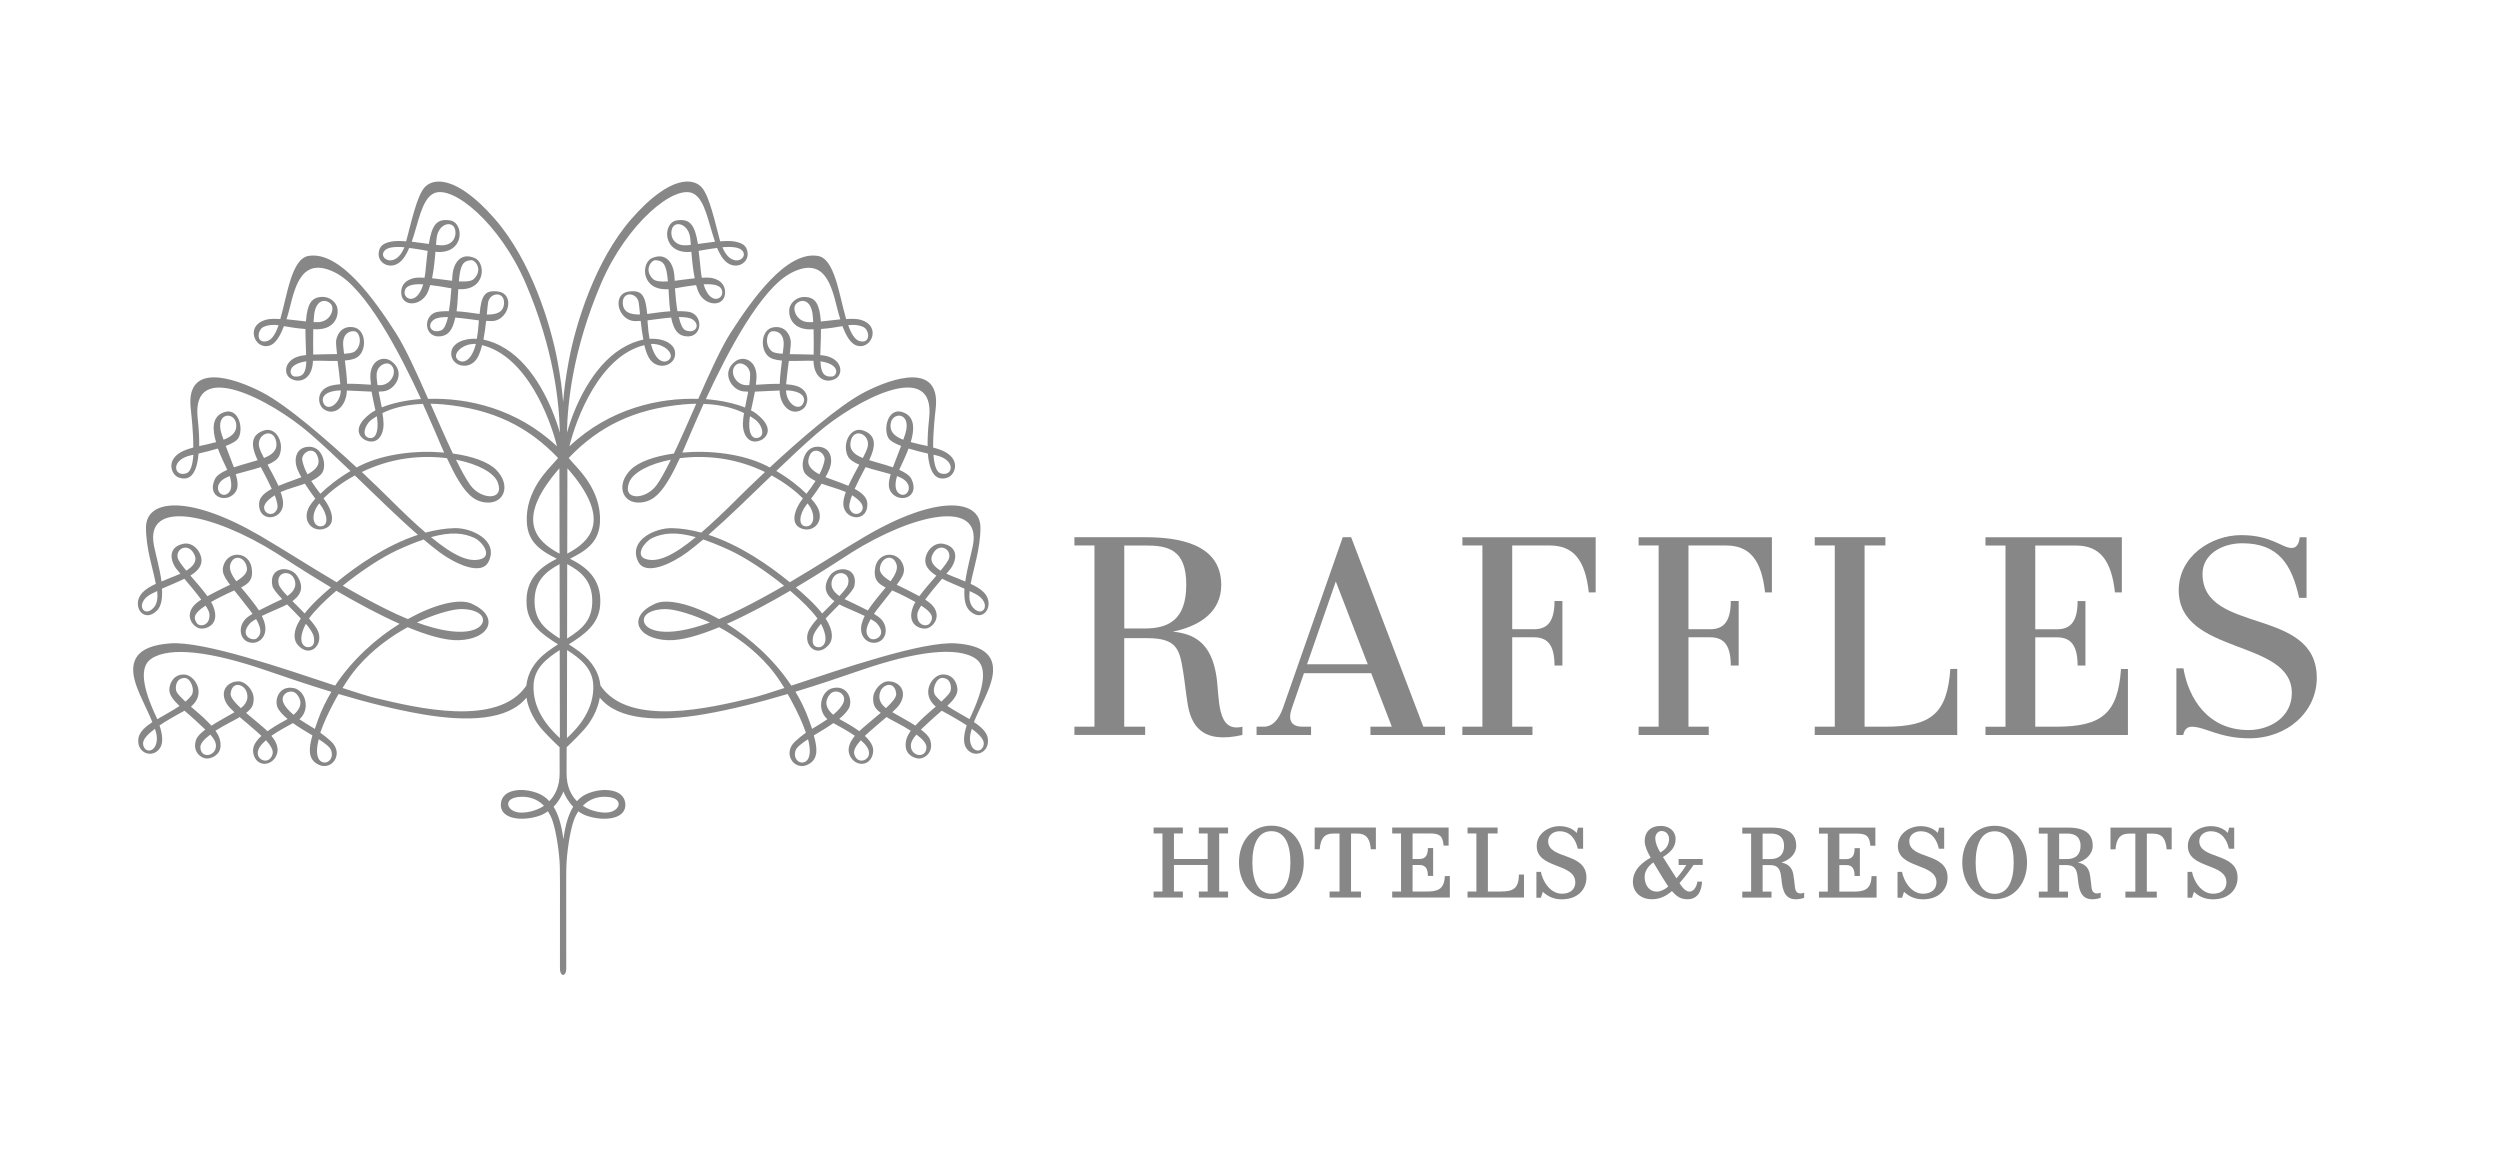
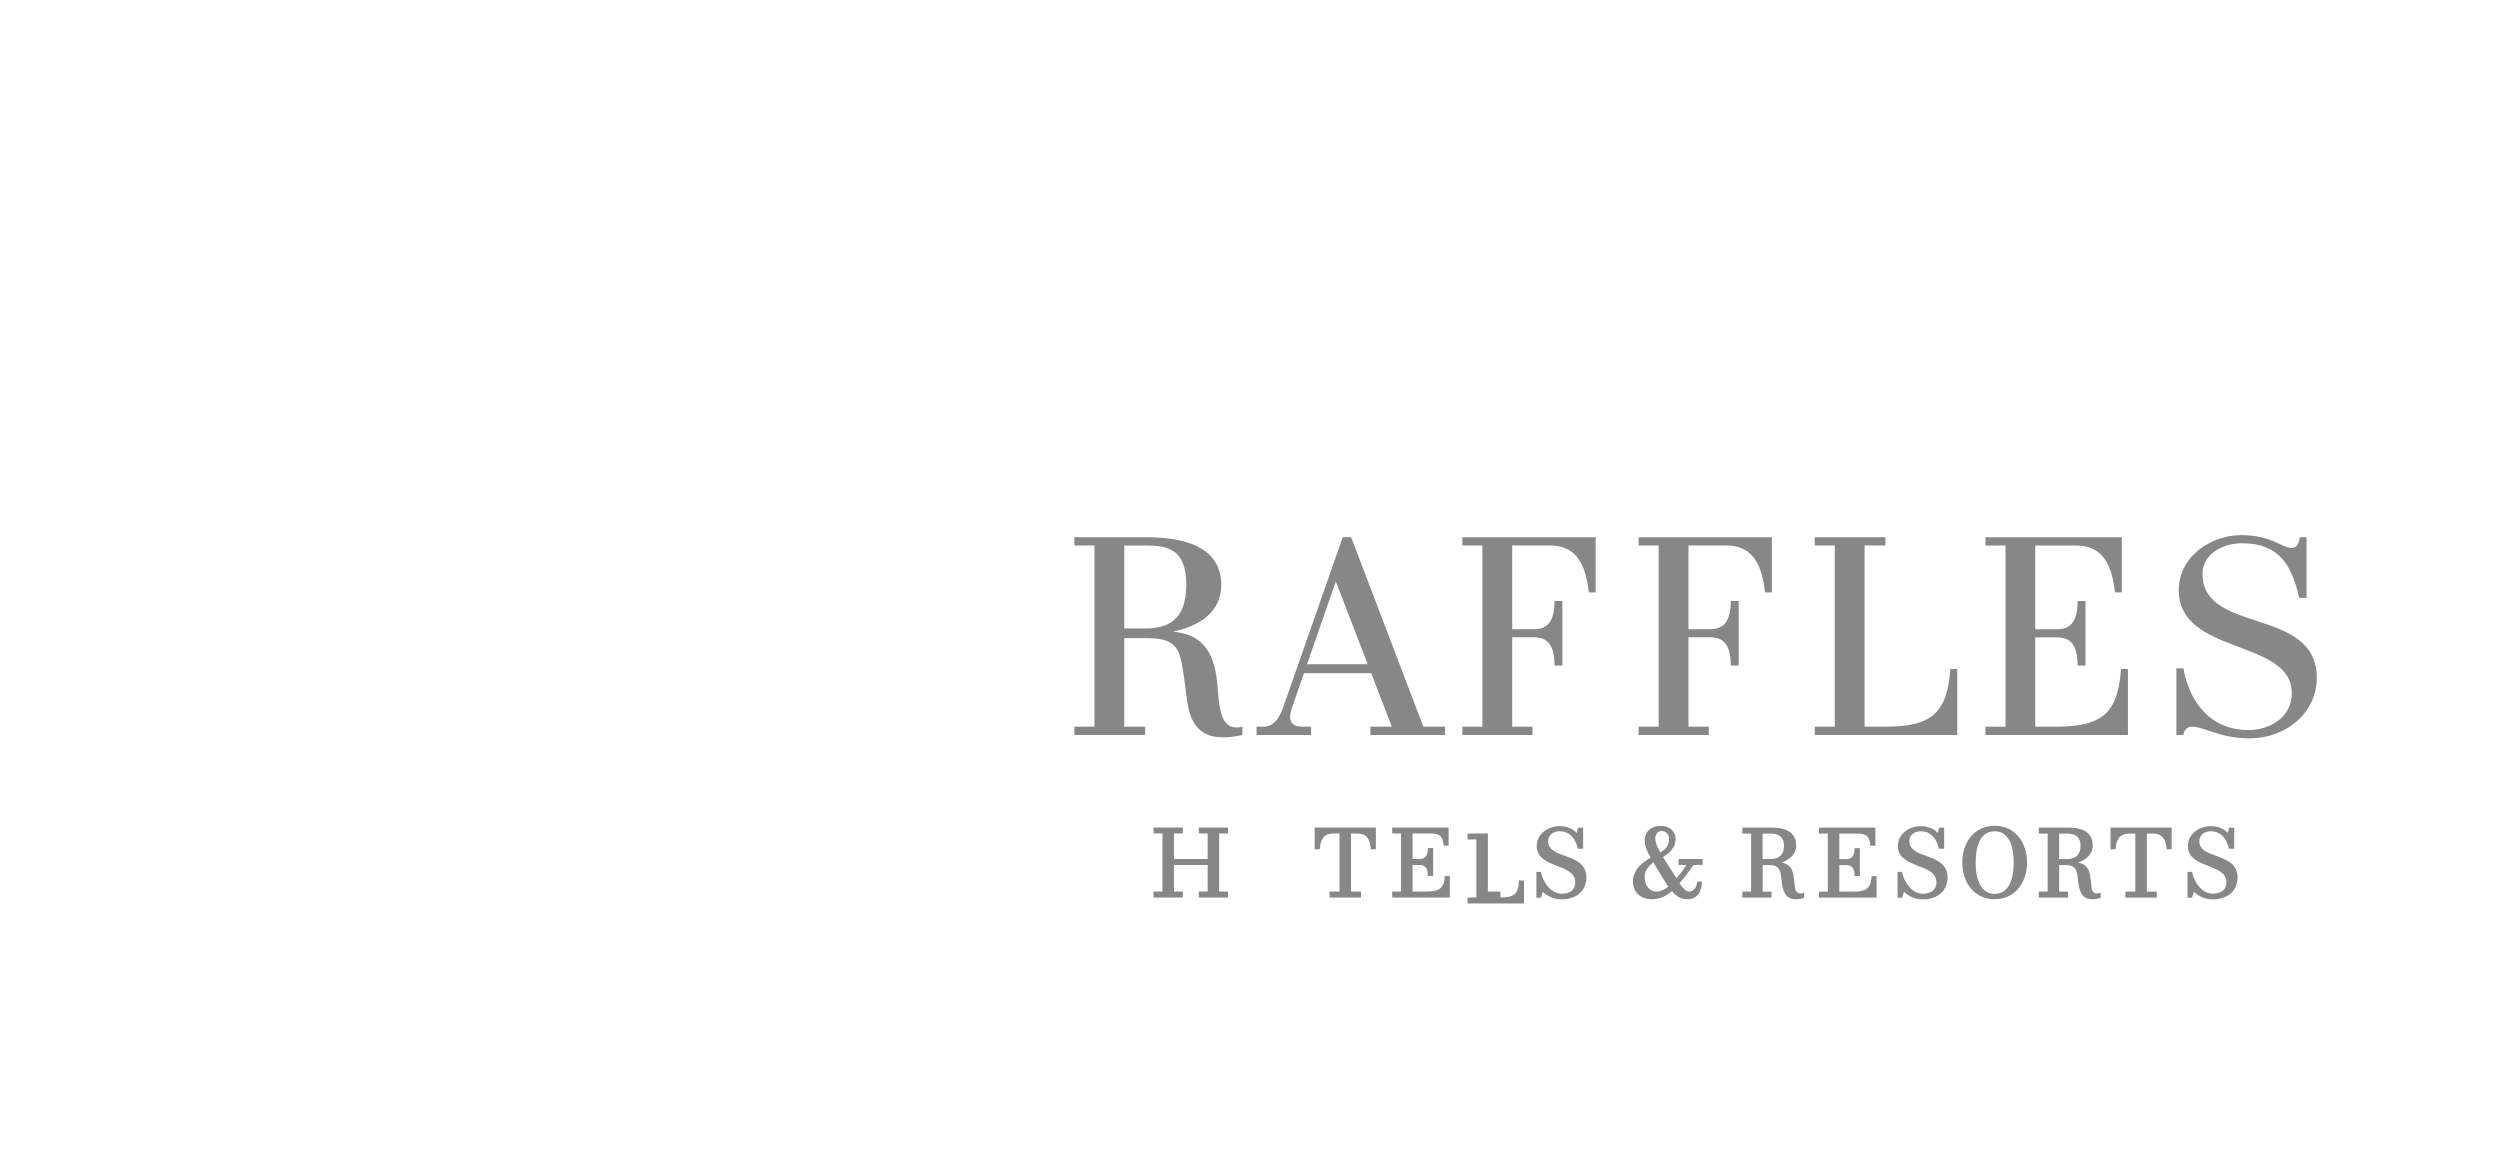
<svg xmlns="http://www.w3.org/2000/svg" id="Layer_1" data-name="Layer 1" viewBox="0 0 1107.93 513.61">
  <defs>
    <style>      .cls-1 {        fill: #878787;        stroke-width: 0px;      }    </style>
  </defs>
  <g>
    <path class="cls-1" d="M864.33,296.46c-1.35,19.54-8.31,25.59-28.74,25.59h-9.26v-80.3h9.22v-3.67h-31.31v3.66h8.88v80.31h-8.88v3.68h63.15v-29.27h-3.06Z" />
    <path class="cls-1" d="M507.35,278.53h-9.11v-36.78h9.22c9.84,0,18.26,1.43,18.26,17.37s-8.32,19.4-18.37,19.4M539.08,299.69c-2.25-14.73-9.79-18.84-19.33-19.76,11.76-2.39,21.47-8.63,21.47-20.68,0-18.49-19.37-21.17-33.76-21.17h-31.31v3.66h8.88v80.3h-8.88v3.67h31.35v-3.67h-9.27v-39.23h10.22c13.12,0,14.33,4.94,15.89,14.86.85,5.3.94,7.45,1.9,13.72,1.47,9.74,6.07,18.5,24.36,14.33v-3.67c-11.64,2.86-10.07-12.88-11.52-22.36" />
    <path class="cls-1" d="M976.09,254.35c0-8.85,8.87-13.59,17.56-13.59,16.21,0,21.99,9.48,25.27,24.2h3.28v-26.86h-3.04c-.37,3.65-1.8,4.74-3.64,4.74-4.16,0-8.9-5.69-22.27-5.69s-27.7,9.41-27.7,24.4c0,28.91,50.12,21.48,50.12,45.59,0,10.76-9.77,16.4-19.2,16.4-18.13,0-26.64-14.23-28.83-27.36h-3.13v29.55h3.04c.64-3.22,2.54-3.66,3.83-3.66,5.76,0,12.23,5.13,25.41,5.13,17,0,29.94-11.84,29.94-26.78,0-31.7-50.63-19.11-50.63-46.07" />
    <path class="cls-1" d="M939.97,296.46c-1.35,19.54-8.3,25.59-28.74,25.59h-9.26v-39.6h9.49c5.34,0,9.28,2.36,9.28,12.5h3.47v-28.58h-3.47c0,10.14-3.94,12.51-9.28,12.51h-9.49v-37.11h18.04c10.4,0,15.68,6.26,17.28,20.76h3.05v-24.44h-60.44v3.67h8.88v80.3h-8.88v3.68h63.14v-29.27h-3.05Z" />
    <path class="cls-1" d="M726.18,241.74h8.88v80.31h-8.88v3.67h31.09v-3.67h-8.99v-39.62h9.48c5.34,0,9.27,2.37,9.27,12.51h3.51v-28.59h-3.51c0,10.13-3.93,12.51-9.27,12.51h-9.48v-37.11h16.65c10.39,0,15.7,6.27,17.29,20.78h3.04v-24.44h-59.07v3.66h0Z" />
    <path class="cls-1" d="M648.07,241.74h8.89v80.31h-8.89v3.67h31.08v-3.67h-8.98v-39.62h9.48c5.36,0,9.27,2.37,9.27,12.51h3.49v-28.59h-3.49c0,10.13-3.92,12.51-9.27,12.51h-9.48v-37.11h16.66c10.38,0,15.69,6.27,17.28,20.78h3.05v-24.44h-59.07v3.66h-.01Z" />
    <path class="cls-1" d="M579.25,294.37l12.74-36.68,14.16,36.7-26.89-.02ZM598.79,238.08h-3.72l-26.42,75.46c-1.96,5.62-4.83,8.51-8.65,8.51h-3.13v3.67h24.16v-3.67h-3.73c-6.05,0-6.26-4.06-4.77-8.25l5.35-15.45h29.8l9.14,23.7h-9.48v3.67h33.08v-3.67h-9.63l-32-83.97h0Z" />
-     <path class="cls-1" d="M429.9,318.16c-.09.19-.17.38-.24.54-3.19-1.92-6.78-3.79-9.85-5.85,2.75-2.61,4.67-5,4.5-7.46-.22-3.19-2.31-6.75-6.78-6.47-4.45.3-9.79,8.38-2.81,14.23-2.18,1.91-4.28,3.66-5.18,4.53-1.53,1.44-2.81,2.71-3.88,3.88-3.35-2.15-7.27-4.2-10.2-5.94,1.47-1.35,2.69-2.62,3.34-3.64,3.49-5.56-.13-10.09-5.18-10.04-3.06.03-6.68,3.84-6.67,7.66,0,3.06.95,4.51,3.37,6.31-2.77,2.38-5.84,4.82-8.14,6.86-.46.43-.92.85-1.35,1.27-1.91-1.38-4.34-2.93-7.5-4.62-.51-.28-.97-.55-1.42-.83,1.66-1.34,3.06-2.77,4.05-4.29,2.27-3.46.07-10.75-6.7-9.4-5.36,1.05-7.45,9.28-2.83,13.58.06.08.18.15.27.23-.94.65-1.95,1.3-3.01,1.97-1.43.88-2.66,1.62-3.8,2.33-.43-1.28-.89-2.61-1.4-4.01-1.56-4.36-3.6-8.52-5.97-12.46,9.81-2.99,19.51-6.24,28.86-9.48,24.27-8.38,42.99-10.78,51.09-5.1,5.12,3.58,3.9,12.52-2.55,26.16M435.96,329.98c-.72,4.16-6.14,3.52-6.1-2.84,0-1.22.34-2.66.81-4.15,4.1,3.01,5.59,5.21,5.29,6.99M417.19,310.93c-1.01-.85-1.9-1.72-2.61-2.64-1.88-2.43.28-7.97,3.09-7.85,3.95.16,4.09,4.43,3.51,5.98-.35.94-2.02,2.67-3.99,4.5M410.59,331.15c-.1,5.21-6.77,4.12-6.92-.48-.06-1.66.78-3.22,2.47-5.13,2.55,1.88,4.45,3.84,4.43,5.6M392.66,313.82c-.08-.07-.19-.14-.28-.21-3.28-2.61-2.96-5.57-2.08-7.49,1.46-3.11,6.33-4.26,6.87,1.34.15,1.52-1.83,3.85-4.52,6.35M385.13,334.08c-.27,3.21-5.35,4.72-6.57.03-.44-1.73,1.06-3.99,2.94-6.05,2.26,1.95,3.82,3.99,3.63,6.03M369.27,316.76c-4.51-3.85-3.08-7.15-1.47-9.06,1.73-2.03,4.21-1.08,4.94-.48,2.76,2.21,1.2,5.64-3.47,9.52M354.39,337.72c-1.4-.58-2.6-2.24-1.91-4.87.43-1.62,2.67-3.35,5.63-5.25,2.49,9.69-1.7,10.95-3.72,10.12M314.62,275.87c-20.02,7.33-28.65,3.44-29.26-.54-.63-4.24,6.54-5.9,11.5-5.27,3.86.51,10.4,2.32,17.78,5.82M308.36,238.05c-10.12,8.3-16.92,11.36-22.22,9.69-4.93-1.56-.42-7.79,2.98-9.34,4.84-2.21,10.36-2.84,19.25-.35M297.32,203.71c-2.28,4.67-4.44,8.65-6.35,11.29-4.76,6.6-15.39,7.01-12.13-1.3,1.68-4.24,8.84-8.14,18.49-9.98M333.11,309.3c-18.07,4.32-54.35,13.22-67.01-5.48-.52-5.11-3.11-10.36-9.23-14.96-1.63-1.22-3.22-2.3-4.8-3.31,6.76-4.25,13.29-8.76,13.92-17.43.85-12.07-6.91-17.21-13.39-20.5,6.55-3.31,12.78-6.89,13.29-16.06.79-14.35-9.98-24.01-12.37-26.88-.5-.59-.99-1.15-1.49-1.71,13.28-13.93,28.88-21.68,50.83-23.74,2.02-.18,3.88-.28,5.7-.3-3.39,7.71-6.76,15.46-9.9,22.06-8.63,1.18-15.8,3.75-19.26,7.29-6.55,6.72-3.54,14.88,4.14,14.44,6.23-.35,10.68-4.36,17.75-19.66,5.55-.71,11.68-.76,18.02.11,7.51,1.05,14.1,3.31,19.72,6.02-5.72,5.35-10.09,9.65-11.86,11.42-6.26,6.26-11.66,11.36-16.39,15.43-4.29-1.15-8.62-1.89-12.94-1.98-7.42-.16-19.46,5.3-15.08,14.69,3.21,6.87,15.32.8,21.79-3.97,2.25-1.69,4.64-3.6,7.09-5.69,3.33,1.13,7.05,2.61,11.34,4.57,7.38,3.38,16.59,9.51,24.51,15.91-5.97,3.44-12.21,6.9-18.94,10.25-3.56,1.78-6.85,3.29-9.91,4.55-11.85-6.63-22.89-9.28-28.3-6.84-12.57,5.7-8.25,15.7,5.68,16.19,5.96.22,14-2.14,22.72-5.75,7.42,4.03,15.35,9.72,22.1,17.47,2.39,2.75,4.69,6.05,6.78,9.47-6.19,2.03-11.29,3.64-14.47,4.41M251.25,327.1c.01-10.06.04-24.03.06-39.01,6.04,3.88,11.33,8.12,11.62,15.62.37,10.38-6.05,18.21-11.68,23.39M262.47,265.83c.22,9.16-4.63,12.97-11.15,17.15.02-11.01.04-22.39.05-32.99,5.83,3.16,10.88,7.1,11.1,15.83M251.46,207.52c1.23,1.46,2.45,2.88,3.65,4.42,14.16,18.61,7.33,27.62-3.72,33.41.04-16.69.05-30.88.07-37.85M283.64,139.37c-3.97.09-7.39-.8-7.64-4.84-.34-5.59,6.24-5.02,7.04-.55.2,1.1.37,3.04.59,5.38M296.01,124.7c-3.09.2-5.55.02-6.68-1.11-4.12-4.1-.59-8.4,1.21-8.28,3.72.25,4.84,2.23,5.46,9.39M306.14,108.52c-.62.06-1.22.13-1.77.17-5.51.42-7.57-3.66-6.62-7.1,1.12-4.06,7.43-2.56,8.15,4,.07.79.15,1.82.26,2.94M266.46,125.44c11.37-26.48,32.56-43.98,40.85-39.65,5.22,2.72,6.63,13.03,9.57,21.33-2.52.29-5.13.68-7.58,1-1.38-8.51-3.49-11.3-9.34-10.45-6.5.93-6.65,15.3,6.44,13.92.28,3.66.71,7.94,1.48,11.73-2.98.31-6.05.78-8.86,1.11-.06-.97-.11-1.8-.16-2.4-.41-4.96-3.32-10.46-9.9-7.66-4.98,2.11-4.94,14.62,7.31,13.78.04,1.02.13,2.11.19,3.29.13,2.5.31,4.65.58,6.52-1.47.1-3.04.23-4.65.43-1.63.21-3.58.52-5.56.76-.8-8.5-2.46-10.71-8.24-9.94-7.02.97-5.2,11.38,1.43,12.94.92.2,2.28.2,3.92.07.27,2.67.66,5.56,1.17,8.29-3.03.61-6.37,1.88-9.88,4.08-12.57,7.89-20.37,24.56-23.98,37.2.25-13.21,2.66-37.11,15.21-66.34M254.03,357.54c-1.88,3.03-3.47,7.55-4.34,14.41-.87-6.85-2.47-11.37-4.35-14.42,2.37-2.45,3.72-5.16,4.35-6.72.61,1.55,1.97,4.27,4.34,6.73M269.57,353.2c7.02.71,5.24,6.24-.08,6.85-2.44.29-7.17-.28-11.2-2.94,3.11-3.22,7.13-4.35,11.29-3.92M229.88,360.05c-5.31-.63-7.08-6.14-.07-6.85,4.15-.44,8.19.7,11.28,3.92-4.03,2.66-8.75,3.23-11.19,2.94M193.22,108.52c.09-1.12.18-2.15.27-2.94.72-6.55,7.01-8.05,8.15-4,.94,3.44-1.14,7.52-6.63,7.1-.54-.04-1.17-.11-1.78-.17M203.35,124.7c.63-7.16,1.73-9.14,5.48-9.39,1.82-.11,5.31,4.18,1.21,8.28-1.13,1.13-3.6,1.29-6.69,1.11M215.74,139.37c.22-2.35.4-4.29.58-5.38.8-4.48,7.39-5.04,7.05.55-.25,4.03-3.66,4.93-7.64,4.84M224.14,154.58c-3.51-2.2-6.85-3.47-9.88-4.08.51-2.73.9-5.62,1.18-8.29,1.64.11,3,.13,3.91-.07,6.62-1.55,8.45-11.98,1.44-12.94-5.8-.77-7.47,1.44-8.25,9.94-1.97-.23-3.93-.55-5.56-.76-1.63-.2-3.19-.33-4.64-.43.26-1.86.45-4.01.57-6.52.07-1.18.15-2.26.18-3.29,12.28.83,12.3-11.68,7.32-13.78-6.58-2.81-9.49,2.7-9.91,7.66-.03.59-.08,1.43-.15,2.4-2.8-.32-5.87-.79-8.86-1.11.75-3.79,1.2-8.06,1.48-11.73,13.08,1.4,12.93-12.99,6.42-13.92-5.86-.85-7.96,1.94-9.34,10.45-2.47-.33-5.06-.71-7.56-1,2.9-8.3,4.35-18.61,9.56-21.33,8.29-4.34,29.49,13.18,40.86,39.65,12.55,29.23,14.97,53.14,15.2,66.34-3.6-12.64-11.42-29.31-23.98-37.2M236.45,303.72c.27-7.5,5.57-11.74,11.6-15.62.04,14.98.07,28.95.07,39.01-5.64-5.16-12.05-13.01-11.67-23.39M248.05,282.98c-6.52-4.18-11.36-7.99-11.14-17.15.21-8.74,5.27-12.68,11.09-15.83.01,10.6.04,21.98.06,32.99M244.27,211.95c1.2-1.55,2.44-2.97,3.65-4.42.01,6.96.03,21.16.07,37.85-11.05-5.79-17.87-14.8-3.72-33.41M202.06,203.71c9.65,1.86,16.83,5.76,18.5,9.98,3.25,8.3-7.38,7.9-12.13,1.3-1.91-2.64-4.06-6.61-6.36-11.29M191.01,238.05c8.89-2.49,14.41-1.87,19.24.35,3.41,1.54,7.93,7.77,2.99,9.34-5.31,1.67-12.12-1.38-22.22-9.69M184.76,275.87c7.37-3.51,13.91-5.31,17.76-5.82,4.94-.64,12.12,1.04,11.5,5.27-.62,4-9.24,7.88-29.25.54M233.28,303.83c-12.66,18.69-48.95,9.8-67,5.48-3.2-.77-8.29-2.38-14.47-4.41,2.09-3.42,4.38-6.72,6.78-9.47,6.75-7.74,14.67-13.44,22.08-17.47,8.71,3.61,16.76,5.97,22.71,5.75,13.93-.49,18.26-10.49,5.66-16.19-5.41-2.44-16.44.21-28.27,6.84-3.09-1.26-6.37-2.75-9.95-4.55-6.72-3.36-12.96-6.8-18.91-10.25,7.91-6.39,17.11-12.53,24.49-15.91,4.29-1.95,8.01-3.44,11.33-4.57,2.47,2.09,4.85,4.01,7.1,5.69,6.47,4.78,18.59,10.85,21.78,3.97,4.37-9.38-7.66-14.85-15.08-14.69-4.32.1-8.65.83-12.94,1.98-4.73-4.07-10.12-9.17-16.38-15.43-1.78-1.77-6.15-6.07-11.86-11.42,5.6-2.7,12.21-4.97,19.72-6.02,6.32-.88,12.46-.82,18.01-.11,7.08,15.29,11.51,19.31,17.73,19.66,7.69.44,10.71-7.72,4.14-14.44-3.43-3.55-10.61-6.11-19.25-7.29-3.14-6.6-6.51-14.35-9.91-22.06,1.8.03,3.69.13,5.7.3,21.97,2.07,37.58,9.82,50.84,23.74-.49.56-.99,1.12-1.49,1.71-2.39,2.87-13.16,12.53-12.36,26.88.51,9.17,6.75,12.75,13.29,16.06-6.49,3.29-14.22,8.43-13.38,20.5.59,8.67,7.14,13.2,13.9,17.43-1.55,1.01-3.16,2.09-4.79,3.31-6.11,4.6-8.71,9.85-9.23,14.96M140.92,319.03c-.51,1.41-.97,2.73-1.4,4.01-1.16-.71-2.37-1.46-3.8-2.33-1.08-.67-2.09-1.34-3.03-1.97.07-.08.2-.14.27-.23,4.6-4.3,2.52-12.53-2.84-13.58-6.78-1.34-8.97,5.94-6.7,9.4.98,1.5,2.39,2.94,4.04,4.29-.45.28-.91.55-1.41.83-3.17,1.69-5.59,3.24-7.51,4.62-.44-.43-.9-.85-1.35-1.27-2.28-2.04-5.36-4.49-8.14-6.86,2.41-1.8,3.35-3.25,3.37-6.31,0-3.81-3.62-7.63-6.66-7.66-5.07-.05-8.69,4.48-5.2,10.04.64,1.02,1.88,2.3,3.34,3.64-2.93,1.73-6.84,3.79-10.2,5.94-1.07-1.17-2.35-2.44-3.87-3.88-.92-.87-3.03-2.62-5.2-4.53,6.99-5.84,1.68-13.93-2.79-14.23-4.5-.29-6.57,3.27-6.79,6.47-.16,2.46,1.75,4.85,4.51,7.46-3.07,2.07-6.67,3.93-9.85,5.85-.08-.17-.15-.35-.24-.54-6.46-13.65-7.68-22.59-2.55-26.16,8.11-5.68,26.8-3.28,51.08,5.1,9.36,3.24,19.06,6.49,28.87,9.48-2.37,3.93-4.4,8.1-5.97,12.46M146.88,332.85c.7,2.63-.52,4.29-1.9,4.87-2.01.82-6.22-.43-3.72-10.12,2.95,1.9,5.21,3.63,5.62,5.25M130.09,316.76c-4.66-3.88-6.22-7.31-3.45-9.52.73-.61,3.2-1.55,4.93.48,1.61,1.9,3.05,5.2-1.48,9.06M120.8,334.11c-1.2,4.68-6.29,3.18-6.56-.03-.19-2.03,1.36-4.08,3.63-6.03,1.88,2.07,3.37,4.32,2.93,6.05M107,313.61c-.08.06-.2.14-.28.21-2.7-2.51-4.65-4.83-4.51-6.35.53-5.6,5.4-4.44,6.86-1.34.88,1.92,1.19,4.88-2.08,7.49M95.71,330.67c-.15,4.59-6.82,5.68-6.91.48-.04-1.76,1.88-3.72,4.42-5.6,1.68,1.9,2.55,3.47,2.49,5.13M82.17,310.93c-1.96-1.84-3.63-3.56-4-4.5-.57-1.54-.43-5.82,3.53-5.98,2.8-.14,4.93,5.41,3.09,7.85-.7.92-1.6,1.78-2.61,2.64M63.43,329.98c-.31-1.78,1.16-3.99,5.27-6.99.48,1.49.81,2.93.83,4.15.04,6.36-5.4,7.01-6.1,2.84M140.75,265.61c-2.4,2.31-4.27,4.36-5.74,6.26-1.76-1.84-3.65-3.71-5.42-5.47,2.7-1.92,6-5.44,2-11.32-3.08-4.5-12.63-4.1-10.88,4.52.28,1.35,2.04,3.45,4.36,5.9-1.64.85-3.18,1.45-3.89,1.84-1.1.58-3.78,1.82-6.41,3.18-1.34-2.07-2.84-3.86-3.95-5.35-1.17-1.5-2.59-3.16-3.97-4.82,3.68-1.87,5.48-3.76,4.69-8.65-1.16-7.11-9.75-7.81-12.23-1.84-1.28,3.11-.5,5.11,2.64,9.28-1.54.78-2.89,1.37-3.43,1.66-2.09,1.06-4.42,2.21-6.59,3.41-2.13-2.93-5-6.19-7.55-9.13,2.72-1.7,4.57-3.58,4.88-6.03.47-3.73-3.23-9.08-8.05-8.05-6.15,1.29-6.29,6.46-3.19,10.92.26.35.97,1.2,1.92,2.33-1.95.9-3.79,1.55-4.63,1.9-1.1.48-2.39.99-3.72,1.55-.82-5.87-2.62-12.14-3.37-15.97-4.06-20.85,26.31-14.09,54.02,3.25,2.86,1.77,12.46,8.2,24.43,15.32-2.21,1.9-4.23,3.69-5.9,5.29M139.08,282.36c.44,2.79-.19,4.11-2.1,4.44-1.82.32-5.63-1.6-1.78-9.69.09-.21.24-.46.37-.66,1.88,2.23,3.24,4.29,3.52,5.9M127.36,264.13c-1.95-2.08-3.43-3.87-3.79-5.1-1.6-5.66,5.37-6.91,7.03-1.98,1.04,3.12-.83,5.41-3.24,7.08M113.84,282.87c-1.82,1.54-8.13-1.07-3.01-6.68.5-.55,1.46-1.18,2.67-1.85,3.05,5.21,1.84,7.23.34,8.51M102.05,250.18c1.56-5.12,7.07-3.16,7.41,1.91.13,2-2.19,3.96-4.74,5.53-1.97-2.68-3.33-5.32-2.67-7.44M87.24,276.17c-1.89-2.6-.91-4.7,3.88-7.78.94,1.47,1.59,2.75,1.67,3.59.56,5.2-4.13,6.13-5.55,4.19M78.75,247.16c-.96-4.14,4.94-7.02,7.5-1.13,1.25,2.89-.94,5.16-3.69,6.86-2-2.39-3.52-4.44-3.81-5.74M68.21,269.19c-4.48,5.17-8.87-2.06-.97-6.08.8-.41,1.62-.78,2.44-1.18.28,3.03,0,5.53-1.47,7.25M141.96,218.82c-1.22-1.6-2.67-3.52-4.03-5.65,1.56-.77,3.08-1.69,4.34-2.95,2.94-2.95,1.16-12.31-5.27-12.23-6.05.1-6.78,5.76-5.34,9.59.47,1.22,1.13,2.57,1.88,3.91-2.56,1.05-5.1,1.83-6.51,2.4-.97.38-2.27.86-3.63,1.44-1.41-3.12-3.21-6.42-4.82-9.38,2.52-1.06,4.48-2.34,5.17-3.95,2.51-5.7-1.38-12.93-6.7-11.25-7.1,2.23-5.02,8.46-3.11,12.68.06.16.16.34.24.52-1.41.43-2.83.81-4.24,1.25-1.49.44-3.87,1.08-6.29,1.92-1-2.77-2.3-5.95-3.61-9.49,2.7-1.02,4.85-2.21,5.59-3.46,2.56-4.31-.02-14.77-7.42-11.02-4.35,2.23-4.04,7.53-2.46,12.8-2.39.67-5,1.19-7.47,1.75.06-3.37-.14-7.43-.68-12.38-2.93-26.83,32.55-8.03,49.61,6.69,5.77,4.97,11.9,10.76,18.12,16.73-5.61,3.3-10.16,6.96-13.36,10.09M142.27,233.26c-3.05.21-4.63-3.79-2-8.46.26-.44.68-1.03,1.24-1.71.18.22.38.48.51.67,2.97,3.83,3.91,9.25.25,9.49M133.96,204.05c-.71-3.68,6.07-7.48,7.19-.16.4,2.71-1.94,4.76-4.9,6.32-1.02-1.98-1.87-4.07-2.28-6.17M122.8,225.61c-2.03,4.66-8.29.96-4.63-3.19,1.07-1.21,2.32-2.11,3.59-2.91,1.03,2.67,1.54,4.92,1.04,6.11M114.89,198.23c-1.51-5.83,6.3-9.14,7.51-2.47.7,3.87-1.88,5.82-5.41,7.21-1.01-1.92-1.78-3.58-2.1-4.74M100.38,219.05c-3.23,1.52-6.32-4.06-.57-7.18.57-.31,1.26-.58,2.02-.89,1.25,4.25.71,7.04-1.45,8.06M98.21,192.4c-3.38-10.57,7.34-10.21,6.47-2.95-.32,2.64-2.56,4.25-5.61,5.42-.29-.82-.57-1.62-.86-2.47M82.65,209.73c-5.47,1.96-7.49-5.89,2.08-7.99.31-.07.64-.15.96-.2-.28,4.2-1.14,7.52-3.04,8.19M138.98,142.76c.05-.91.1-1.8.18-2.7.73-8.29,6.03-7.49,7.74-4.96,1.29,1.92-.37,7.35-5.74,7.67-.64.03-1.4.01-2.18-.01M169.2,180.57c-.45-2.33-.96-4.72-1.4-7.01.82-.02,1.58-.07,2.23-.15,5.27-.64,10.01-8.5,3.42-13.33-3.58-2.64-9.48-.48-9.33,7.1.03,1.2.18,2.23.29,3.31-3.22-.21-7.02-.45-10.58-.41-.13-3.22-.56-6.95-.98-10.31,3.03-.24,5.05-.85,6.33-2.15,3.46-3.48,2.79-11.59-2.39-12.56-4.7-.88-7.25,2.39-7.82,5.82-.14.93.06,3.23.39,6.04-3.23.06-7,.06-10.55.21-.01-2.94-.09-6.94.02-11.25.42.02.77.06,1.2.06,9.42.17,10.54-7.52,9.1-10.54-1.13-2.42-4.14-4.48-7.98-3.66-2.68.56-5.02,2.4-5.56,10.71-2.69-.27-5.72-.69-8.61-.96.47-1.47.93-3.12,1.41-4.98,2.49-10,5.57-23.14,20.3-15.64,13.48,6.87,28.31,35.24,37.89,55.96-7.02.53-13.04,1.95-17.38,3.71M166.92,165.91c.1-3.76,4.07-5.89,6.15-4.32,3.51,2.69.38,9.24-4.72,9.11-.31,0-.7-.03-1.05-.05-.26-1.71-.43-3.32-.39-4.74M162.94,193.85c-2.8-1.19-.87-5.99,1.68-7.82.63-.44,1.41-.99,2.37-1.56.06.32.14.66.17,1.01.81,6.37-1.03,9.71-4.21,8.38M152.08,153.06c-.34-5.22,2.87-6.62,5.18-6.22,2.32.39,3.52,6.14-.07,8.93-.76.61-2.5.87-4.72,1.01-.18-1.41-.31-2.71-.4-3.72M143.14,178.04c-.49-1.66.4-3.99,5.04-4.78.8-.15,1.8-.2,2.87-.23-.22,6.45-6.51,9.84-7.91,5.02M130.62,166.87c-2.36-.19-3.99-5.4,5.15-6.75-.18,4.72-1.26,7.05-5.15,6.75M118.24,151.21c-4.92,1.19-4.25-5.13-1.37-6.36,2.18-.94,4.19-1,6.58-.73-1.32,3.8-2.92,6.56-5.22,7.09M203.07,159.59c-3.13-2.31,1.62-7.48,7.83-7.17-2.03,7.76-5.72,8.75-7.83,7.17M195.58,146.36c-4.56,1.83-6.77-2.45-3.12-4.79,1.3-.83,3.49-1.1,6.08-1.05-.69,3-1.64,5.3-2.95,5.85M179.3,129.36c.28-2.75,3.18-3.62,8.26-3.36-2.77,9.32-8.62,6.74-8.26,3.36M170.13,111.47c1.26-1.96,4.78-2.24,9.11-1.9-3.87,9.52-11.32,5.28-9.11,1.9M329.27,111.47c2.2,3.39-5.25,7.64-9.12-1.9,4.34-.34,7.83-.07,9.12,1.9M320.09,129.36c.34,3.38-5.51,5.97-8.27-3.36,5.08-.27,7.98.58,8.27,3.36M306.93,141.57c3.62,2.34,1.42,6.62-3.14,4.79-1.34-.55-2.26-2.85-2.96-5.85,2.6-.03,4.78.23,6.1,1.05M296.3,159.59c-2.12,1.59-5.8.59-7.82-7.17,6.19-.31,10.95,4.86,7.82,7.17M360.4,142.76c-.78.03-1.53.04-2.17.01-5.39-.31-7.03-5.75-5.75-7.67,1.7-2.54,7.02-3.34,7.73,4.96.09.9.14,1.78.19,2.7M350.69,120.9c14.72-7.5,17.81,5.63,20.31,15.64.47,1.86.94,3.51,1.4,4.98-2.9.28-5.9.69-8.62.96-.53-8.31-2.87-10.15-5.54-10.71-3.84-.81-6.84,1.25-7.97,3.66-1.44,3.01-.32,10.7,9.08,10.54.44,0,.79-.04,1.21-.06.13,4.31.04,8.3.03,11.25-3.56-.15-7.31-.15-10.57-.21.34-2.8.55-5.11.4-6.04-.56-3.43-3.1-6.7-7.82-5.82-5.17.97-5.86,9.08-2.39,12.56,1.3,1.3,3.31,1.9,6.33,2.15-.43,3.36-.87,7.08-.99,10.31-3.55-.04-7.35.2-10.56.41.09-1.07.24-2.11.28-3.31.15-7.58-5.75-9.74-9.35-7.1-6.58,4.83-1.83,12.7,3.44,13.33.66.07,1.41.13,2.21.15-.42,2.28-.94,4.67-1.39,7.01-4.35-1.75-10.36-3.17-17.37-3.71,9.56-20.72,24.41-49.08,37.88-55.96M351.2,173.25c4.63.79,5.53,3.13,5.03,4.78-1.4,4.82-7.68,1.43-7.89-5.02,1.04.03,2.06.08,2.86.23M347.3,153.06c-.07,1.01-.22,2.32-.41,3.72-2.21-.15-3.95-.42-4.72-1.01-3.58-2.79-2.39-8.54-.06-8.93,2.31-.41,5.53,1,5.18,6.22M331.01,170.7c-5.11.15-8.21-6.41-4.7-9.11,2.07-1.58,6.04.56,6.13,4.32.03,1.42-.13,3.03-.39,4.74-.34.01-.74.05-1.05.05M334.76,186.02c2.56,1.84,4.49,6.63,1.69,7.82-3.18,1.34-5.03-2.01-4.24-8.38.04-.35.14-.69.19-1.01.95.57,1.74,1.12,2.36,1.56M382.48,144.85c2.88,1.23,3.58,7.56-1.36,6.36-2.28-.53-3.87-3.31-5.21-7.09,2.4-.27,4.38-.21,6.56.73M368.76,166.87c-3.88.3-4.98-2.03-5.15-6.75,9.14,1.35,7.51,6.56,5.15,6.75M362.16,191.99c17.06-14.72,52.55-33.52,49.62-6.69-.54,4.96-.74,9.01-.69,12.38-2.48-.56-5.08-1.08-7.47-1.75,1.58-5.27,1.9-10.57-2.46-12.8-7.4-3.76-9.98,6.71-7.43,11.02.75,1.25,2.88,2.44,5.61,3.46-1.31,3.55-2.61,6.72-3.62,9.49-2.43-.85-4.81-1.48-6.3-1.92-1.38-.44-2.83-.82-4.23-1.25.1-.18.19-.35.25-.52,1.91-4.21,3.99-10.45-3.11-12.68-5.32-1.68-9.21,5.55-6.7,11.25.7,1.62,2.66,2.89,5.17,3.95-1.61,2.96-3.41,6.26-4.81,9.38-1.38-.58-2.66-1.06-3.65-1.44-1.4-.58-3.94-1.36-6.5-2.4.75-1.35,1.41-2.69,1.87-3.91,1.44-3.83.71-9.48-5.34-9.59-6.44-.08-8.2,9.27-5.27,12.23,1.26,1.27,2.77,2.18,4.33,2.95-1.35,2.15-2.8,4.08-4.04,5.68-3.19-3.15-7.74-6.81-13.36-10.11,6.23-5.98,12.37-11.77,18.12-16.73M401.16,192.4c-.27.86-.58,1.66-.85,2.47-3.07-1.18-5.29-2.79-5.62-5.42-.87-7.27,9.87-7.63,6.47,2.95M399.56,211.87c5.75,3.12,2.67,8.7-.56,7.18-2.17-1.02-2.7-3.82-1.47-8.06.77.3,1.47.57,2.02.89M384.48,198.23c-.31,1.16-1.1,2.82-2.09,4.74-3.54-1.39-6.11-3.35-5.41-7.21,1.19-6.67,9.02-3.36,7.5,2.47M381.21,222.41c3.66,4.15-2.6,7.86-4.65,3.19-.49-1.19.03-3.44,1.04-6.11,1.29.8,2.54,1.7,3.61,2.91M365.41,204.05c-.4,2.1-1.25,4.17-2.27,6.17-2.96-1.56-5.31-3.61-4.9-6.32,1.11-7.32,7.89-3.53,7.17.16M357.1,233.26c-3.66-.25-2.74-5.68.25-9.49.14-.2.34-.45.52-.68.56.68.97,1.27,1.22,1.71,2.63,4.67,1.05,8.67-1.99,8.46M414.65,201.73c9.57,2.1,7.57,9.95,2.09,7.99-1.9-.67-2.74-3.99-3.05-8.19.33.05.65.13.96.2M377.14,245c27.69-17.35,58.06-24.1,54.02-3.25-.74,3.83-2.56,10.1-3.37,15.97-1.34-.56-2.63-1.07-3.73-1.55-.83-.34-2.67-1-4.62-1.9.94-1.13,1.65-1.97,1.91-2.33,3.1-4.46,2.96-9.63-3.2-10.92-4.79-1.02-8.52,4.31-8.05,8.05.3,2.45,2.16,4.33,4.88,6.03-2.55,2.94-5.41,6.2-7.56,9.13-2.16-1.2-4.51-2.35-6.59-3.41-.53-.29-1.88-.88-3.42-1.66,3.15-4.17,3.93-6.19,2.63-9.28-2.47-5.98-11.08-5.28-12.21,1.84-.77,4.9.99,6.79,4.68,8.65-1.38,1.67-2.8,3.32-3.96,4.82-1.13,1.49-2.62,3.29-3.94,5.35-2.65-1.37-5.32-2.6-6.43-3.18-.7-.39-2.23-.98-3.88-1.84,2.33-2.45,4.09-4.56,4.36-5.9,1.76-8.62-7.8-9.01-10.86-4.52-4.01,5.88-.71,9.4,2,11.32-1.77,1.75-3.66,3.63-5.44,5.47-1.45-1.9-3.32-3.95-5.74-6.26-1.68-1.6-3.68-3.39-5.9-5.29,11.99-7.13,21.58-13.55,24.44-15.32M432.12,263.11c7.92,4.03,3.52,11.26-.95,6.08-1.48-1.73-1.78-4.23-1.46-7.25.8.39,1.62.77,2.41,1.18M416.84,252.88c-2.77-1.69-4.94-3.96-3.69-6.85,2.54-5.89,8.44-3.03,7.5,1.13-.31,1.29-1.83,3.36-3.81,5.73M412.13,276.17c-1.42,1.95-6.11,1-5.57-4.19.08-.85.75-2.13,1.68-3.59,4.81,3.08,5.77,5.18,3.89,7.78M394.67,257.61c-2.57-1.55-4.88-3.53-4.75-5.53.32-5.07,5.83-7.03,7.42-1.91.65,2.11-.71,4.75-2.67,7.44M388.55,276.19c5.11,5.6-1.2,8.22-3.01,6.68-1.49-1.28-2.71-3.32.34-8.51,1.2.67,2.17,1.29,2.67,1.85M368.76,257.06c1.66-4.92,8.63-3.68,7.03,1.98-.35,1.23-1.84,3.03-3.79,5.1-2.4-1.66-4.29-3.96-3.24-7.08M362.39,286.81c-1.93-.33-2.54-1.66-2.09-4.44.24-1.63,1.63-3.68,3.51-5.9.14.2.28.45.38.66,3.84,8.1,0,10.01-1.79,9.69M423.66,285.13c-14.75-1.01-49.98,11.1-72.96,18.72-7.67-11.59-18.2-20.95-28.55-27.39,9.33-4.13,19.21-9.49,28.03-14.65,5.18,4.36,9.52,8.74,12.11,12.3-1.84,2.06-3.33,4.02-4.03,5.7-2.46,5.95,3.61,12.1,8.97,6.05,1.76-1.98,2.52-5.79-1.32-11.76,1.92-2.1,4.08-4.21,6.09-6.24,1.52.93,6.9,3.04,11.2,5.1-.59,1.19-1.06,2.4-1.37,3.68-1.25,5.71,2.9,9.02,6.78,8.07,4.42-1.07,5.2-6.86,1.84-10.37-.7-.73-1.82-1.5-3.13-2.3.41-.55.74-1.07,1.21-1.7,2.81-3.63,5.06-6.43,6.84-8.68,1.78.79,3.82,1.68,6.09,2.87,1.62.82,2.96,1.55,4.23,2.27-.39.66-.73,1.28-.95,1.87-3.28,8.15,2.99,10.18,5.58,9.89,2.87-.31,7.03-4.86,3.34-9.73-.78-1.05-2.1-2.09-3.64-3.09,2.24-3.06,5.15-6.53,7.49-9.26,2.9,1.47,6.39,2.85,9.91,4.41-.24,4.1.22,7.69,2.22,9.7,6.13,6.04,11.55-2.55,6.46-7.98-1.46-1.55-3.66-2.82-5.94-3.86,1.31-6.97,4.42-15.93,4.34-25.11-.14-12.7-19.64-14.27-50.77,3.91-10.84,6.34-21.65,13.39-33.72,20.49-9.42-7.74-22.29-16.55-36.02-21.01,8.73-7.61,18.42-17.12,27.97-26.32,6.23,3.4,10.92,7.21,13.85,10.15-4.08,5.4-5.68,11.61-.47,13.42,5.35,1.88,10.37-3.42,6.78-9.81-.52-.91-1.4-2.11-2.66-3.49,1.44-1.9,3.12-4.23,4.66-6.63,3.49,1.31,7.28,2.2,10.73,3.71-.81,2.19-1.25,4.19-1.1,5.78.77,7.01,11.1,7.67,10.62-.79-.17-2.83-2.73-4.86-5.61-6.39,1.5-3.33,3.39-6.9,4.84-9.64,3.6,1.18,7.73,2.13,11.12,3.11-.92,3.14-1.19,5.66-.13,7.51,3.36,5.75,13.41,3.21,9.34-5.35-.78-1.64-2.93-2.96-5.4-4.06.1-.24.18-.47.29-.72.87-1.93,2.49-5.18,3.83-8.73,2.84.87,5.87,1.63,8.55,2.23.88,10.94,5.15,11.98,8.91,10.57,3.15-1.17,6-8.06-2.3-11.81-1.25-.55-2.7-1.02-4.27-1.43-.07-6.58.79-14.18,1.16-17.57,2.06-20.1-18.65-13.63-31.6-6.94-11.27,5.81-29.22,21.55-41.95,33.35-.49-.25-.96-.53-1.48-.78-10.67-5.33-25.02-6.91-37.28-5.83.45-1.01.92-2.04,1.38-3.15,1.47-3.39,4.3-10.19,8.04-18.43,8.2.3,13.98,2.16,17.91,4.07-.28,1.69-.47,3.31-.49,4.76-.07,4.99,2.79,9.66,8.14,7.19,1.64-.76,6.6-4.84-2.16-11.66-.66-.51-1.46-1.02-2.39-1.49.55-2.6,1.23-5.31,1.73-8.29,3.46-.1,7.47-.43,10.96-.5,0,.4,0,.83.06,1.19.73,6.46,5.75,10.21,10.21,7.03,2.39-1.69,3.43-7.18-1.51-9.73-1.42-.72-3.52-1.1-5.87-1.26.22-2.88.74-6.75,1.19-10.33,2.19.04,4.75-.03,7.79-.1,1.15-.02,2.18,0,3.15.03.01.4.01.77.04,1.05.64,6.95,5.49,9.07,9.6,6.95,3.97-2.08,3.09-9.57-5.93-10.45-.23-.02-.49-.04-.71-.07.03-2.13.15-4.62.25-7.44.05-1.5.07-2.86.05-4.13,4.02-.29,7.02-.85,9.51-1.27,3.14,8.29,6.19,9.09,8.61,8.83,5-.54,7.82-9.24-.49-11.63-1.63-.48-3.93-.5-6.48-.34-3.14-10.81-5.03-26.7-12.46-27.97-14-2.39-29.31,19.48-38.6,33.87-4.29,6.67-9.37,17.88-14.47,29.48-17.16-.58-39.2,4.14-57.11,21.03,2.97-12.24,13.35-39.97,33.21-44.85.52,2.14,1.17,4.07,1.97,5.51,3.67,6.45,12.79,3.56,11.58-2.88-.62-3.2-4.98-5.83-11.23-5.42-.37-1.97-.66-4.25-.83-6.95-.02-.46-.05-.83-.08-1.24,3.24-.4,7.01-.96,10.47-1.24,1.22,6.07,3.41,7.96,6.61,8.32,7,.74,7.81-8.63,2.14-10.62-1.02-.37-3.16-.55-5.96-.53-.55-3.31-.88-7.01-1.1-10.12,3.56-.66,6.68-1.14,9.36-1.44.49,1.68,1.04,3.22,1.75,4.34,3.44,5.39,11.5,5.1,11.1-1.6-.32-5.1-5.69-6-7.14-6.04-1.01-.04-2.07-.01-3.17.04-.21-.99-.33-2.06-.46-3.25-.32-3.31-.62-6.19-.94-8.66,2.76-.49,5.56-.99,8.18-1.3.78,1.83,1.66,3.49,2.72,4.86,4.56,5.77,11.57,2.24,10.78-2.88-.46-2.92-1.98-4.07-5.59-4.79-1.77-.35-4.07-.31-6.56-.11-2.23-8.28-4.62-19.54-7.95-23.66-3.63-4.5-14.09-5.98-31.3,13.65-16.19,18.5-24.75,46.66-27.76,62.65-1.36,7.17-2.13,13.17-2.57,18.54-.45-5.37-1.21-11.37-2.58-18.54-3.03-15.97-11.57-44.15-27.76-62.65-17.19-19.62-27.66-18.13-31.28-13.65-3.34,4.12-5.72,15.38-7.95,23.66-2.49-.2-4.79-.24-6.58.11-3.59.73-5.13,1.87-5.57,4.79-.81,5.11,6.22,8.65,10.77,2.88,1.07-1.37,1.96-3.04,2.73-4.86,2.61.31,5.41.81,8.18,1.3-.31,2.47-.62,5.35-.93,8.66-.11,1.2-.26,2.25-.46,3.25-1.1-.06-2.18-.08-3.18-.04-1.44.05-6.82.94-7.14,6.04-.39,6.7,7.66,6.98,11.1,1.6.71-1.12,1.26-2.67,1.75-4.35,2.69.31,5.8.79,9.37,1.45-.22,3.11-.54,6.81-1.1,10.12-2.77-.02-4.92.16-5.96.53-5.65,2-4.84,11.37,2.15,10.62,3.22-.35,5.38-2.25,6.63-8.32,3.44.28,7.2.85,10.45,1.24-.03.42-.06.78-.08,1.24-.15,2.69-.46,4.98-.82,6.95-6.25-.41-10.61,2.22-11.23,5.42-1.2,6.44,7.92,9.33,11.58,2.88.8-1.44,1.45-3.37,1.97-5.51,19.85,4.88,30.21,32.61,33.22,44.85-17.91-16.89-39.94-21.62-57.11-21.03-5.1-11.6-10.19-22.82-14.48-29.48-9.28-14.4-24.62-36.26-38.58-33.87-7.46,1.27-9.35,17.16-12.46,27.97-2.58-.16-4.89-.14-6.5.34-8.29,2.39-5.49,11.1-.49,11.63,2.41.26,5.47-.54,8.6-8.83,2.5.43,5.51.98,9.52,1.27,0,1.27,0,2.63.07,4.13.09,2.82.22,5.31.25,7.44-.23.03-.49.05-.72.07-9,.88-9.89,8.37-5.9,10.45,4.09,2.12,8.95,0,9.59-6.95.02-.28.03-.66.04-1.05.97-.04,2-.06,3.15-.03,3.05.07,5.59.15,7.77.1.48,3.59.99,7.45,1.21,10.33-2.37.16-4.46.53-5.88,1.26-4.93,2.56-3.88,8.04-1.51,9.73,4.48,3.19,9.49-.57,10.22-7.03.04-.35.04-.79.07-1.19,3.49.07,7.49.4,10.95.5.51,2.97,1.18,5.69,1.72,8.29-.91.48-1.71.98-2.38,1.49-8.76,6.82-3.8,10.89-2.16,11.66,5.35,2.47,8.21-2.2,8.15-7.19-.03-1.45-.22-3.08-.49-4.76,3.93-1.91,9.7-3.76,17.92-4.07,3.73,8.25,6.57,15.04,8.03,18.43.47,1.11.93,2.14,1.38,3.15-12.27-1.08-26.61.5-37.3,5.83-.53.26-.98.54-1.48.78-12.72-11.8-30.68-27.54-41.94-33.35-12.97-6.71-33.68-13.17-31.61,6.94.35,3.4,1.22,11,1.16,17.57-1.55.41-3.03.88-4.27,1.43-8.3,3.76-5.44,10.64-2.31,11.81,3.78,1.41,8.04.37,8.91-10.57,2.68-.61,5.73-1.37,8.55-2.23,1.34,3.55,2.97,6.8,3.85,8.73.1.25.18.48.29.72-2.47,1.1-4.63,2.42-5.41,4.06-4.07,8.56,5.99,11.1,9.35,5.35,1.05-1.85.78-4.37-.13-7.51,3.37-.98,7.51-1.93,11.1-3.11,1.45,2.73,3.33,6.31,4.84,9.64-2.88,1.53-5.46,3.57-5.61,6.39-.47,8.46,9.88,7.8,10.61.79.19-1.59-.28-3.58-1.08-5.78,3.46-1.51,7.24-2.39,10.75-3.71,1.53,2.41,3.22,4.74,4.64,6.63-1.22,1.39-2.13,2.6-2.65,3.49-3.59,6.38,1.43,11.67,6.78,9.81,5.21-1.8,3.61-8.01-.48-13.43,2.95-2.94,7.64-6.74,13.86-10.14,9.56,9.2,19.23,18.72,27.97,26.32-13.72,4.49-26.61,13.28-36.02,21.01-12.06-7.09-22.9-14.15-33.73-20.49-31.12-18.19-50.63-16.61-50.76-3.91-.09,9.18,3.03,18.14,4.35,25.11-2.27,1.04-4.48,2.32-5.93,3.86-5.13,5.44.29,14.03,6.44,7.98,2-2,2.47-5.6,2.21-9.7,3.55-1.56,7.02-2.95,9.93-4.41,2.33,2.73,5.24,6.21,7.47,9.26-1.53,1-2.83,2.03-3.64,3.09-3.67,4.87.48,9.42,3.36,9.73,2.59.29,8.85-1.75,5.59-9.89-.23-.57-.57-1.21-.95-1.87,1.24-.72,2.61-1.46,4.23-2.27,2.27-1.19,4.31-2.08,6.07-2.87,1.79,2.25,4.06,5.05,6.85,8.68.46.63.81,1.15,1.2,1.7-1.28.79-2.43,1.56-3.11,2.3-3.36,3.51-2.6,9.3,1.84,10.37,3.89.95,8.04-2.37,6.78-8.07-.29-1.28-.77-2.49-1.35-3.68,4.3-2.07,9.66-4.17,11.18-5.1,2,2.01,4.16,4.14,6.08,6.23-3.85,5.98-3.08,9.77-1.32,11.76,5.36,6.05,11.44-.1,8.98-6.05-.7-1.67-2.19-3.64-4.04-5.7,2.61-3.55,6.96-7.93,12.12-12.3,8.84,5.15,18.72,10.52,28.04,14.65-10.36,6.45-20.89,15.79-28.56,27.39-22.96-7.62-58.2-19.74-72.95-18.72-15.9,1.11-17.43,8.29-16.21,14.93,1.1,5.8,5.58,13.53,8.15,19.96-3.24,2.16-5.74,4.42-6.17,7.17-1.01,6.75,6.58,9.28,9.69,4.13,1.41-2.31.92-6.1-.34-9.83,2.77-1.86,6.39-3.99,11.08-6.51,1.59,1.4,3.3,2.85,5.02,4.43,1.62,1.51,3,2.77,4.2,3.93-2.03,1.51-3.58,3.05-4.08,4.5-1.86,5.38,2.31,8.34,4.76,8.34,2.19,0,5.92-1.6,6.08-5.59.08-2.46-.66-4.5-2.26-6.73,4.11-2.63,8.8-4.86,10.05-5.64.23-.16.43-.29.66-.45,2.22,1.92,4.57,3.8,6.08,5.18.75.65,2.14,1.83,3.58,3.19-3.81,3.46-3.93,5.9-3.58,7.79,1.13,5.76,7.67,6.07,10.14,1.05,1.47-2.99.14-6.1-2.14-8.89,3.16-2.2,6.89-4.13,9.52-5.63,2.77,1.97,5.85,3.79,8.66,5.46-1.65,5.76-1.86,9.93,1.59,12.32,6.38,4.49,12.94-3.97,6.62-9.72-1.76-1.61-3.24-2.76-4.72-3.79,1.31-3.88,3.46-8.8,6.9-15.07.39-.7.79-1.4,1.2-2.09,12.29,3.66,24.76,6.85,37.09,8.98,19.94,3.41,38,2.77,46.17-7.37.94,5.77,4.08,11.01,7.23,14.44,3.24,3.58,5.95,6.13,7.46,7.53,0,7.1.03,11.48.03,11.48,0,5.79-1.93,9.76-4.6,12.44-2.67-2.97-5.48-3.7-7.14-4.21-4.56-1.42-13.5-1.37-14.28,5.02-.9,7.18,9.25,8.3,16.98,5.68,1.48-.49,2.72-1.22,3.84-2.02.76,1.19,1.45,2.51,2,4.1,1.75,5.1,3.09,14.43,3.27,20.33.05,1.71.13,3.37.06,45.27,0,1.98.77,2.74,1.4,2.9.63-.17,1.4-.92,1.39-2.9-.07-41.89,0-43.55.06-45.27.18-5.9,1.49-15.23,3.27-20.33.55-1.59,1.24-2.9,2-4.1,1.13.8,2.36,1.53,3.83,2.02,7.76,2.64,17.89,1.51,16.99-5.68-.78-6.38-9.72-6.44-14.27-5.02-1.65.51-4.48,1.24-7.14,4.21-2.67-2.67-4.62-6.66-4.59-12.44,0,0,0-4.37.03-11.48,1.5-1.4,4.19-3.95,7.45-7.53,3.15-3.43,6.28-8.67,7.23-14.44,8.17,10.13,26.22,10.78,46.18,7.37,12.31-2.13,24.79-5.32,37.08-8.98.4.69.79,1.39,1.18,2.09,3.44,6.26,5.6,11.18,6.9,15.07-1.46,1.03-2.94,2.18-4.69,3.79-6.3,5.75.24,14.2,6.61,9.72,3.44-2.39,3.23-6.57,1.6-12.32,2.8-1.68,5.89-3.48,8.67-5.46,2.61,1.5,6.34,3.43,9.51,5.63-2.27,2.79-3.61,5.89-2.16,8.89,2.5,5.03,9.04,4.72,10.17-1.05.35-1.9.21-4.33-3.58-7.79,1.43-1.37,2.83-2.55,3.58-3.19,1.49-1.39,3.84-3.27,6.07-5.18.22.16.42.29.65.45,1.24.78,5.92,3.01,10.05,5.64-1.61,2.23-2.36,4.27-2.26,6.73.16,4,3.89,5.59,6.06,5.59,2.46,0,6.63-2.95,4.77-8.34-.49-1.45-2.04-2.99-4.08-4.5,1.2-1.16,2.58-2.43,4.21-3.93,1.72-1.59,3.42-3.04,5.01-4.43,4.69,2.52,8.31,4.65,11.1,6.51-1.27,3.72-1.75,7.52-.35,9.83,3.11,5.15,10.71,2.62,9.68-4.13-.42-2.74-2.9-5.02-6.15-7.17,2.58-6.42,7.08-14.16,8.16-19.96,1.23-6.63-.3-13.83-16.21-14.93" />
    <path class="cls-1" d="M781.14,380.73v-11.3h3.93c3.22,0,5.58,1.63,5.58,5.37s-2,5.92-6.09,5.92h-3.42,0ZM795.55,393.7c-.39-2.91-.47-4.53-.81-6.29-.3-1.51-1.07-4.39-5.28-5.17,3.55-1.03,6.57-3.75,6.57-7.43,0-5.22-3.45-8.03-10.68-8.03h-13.22v2.66h3.92v25.7h-3.92v2.65h12.95v-2.65h-3.93v-11.76h3.06c2.75,0,4.6.75,5.11,4.85.49,4.08.57,10.3,6.5,10.3,1.59,0,3.04-.34,3.73-.7v-2.25c-1.18.51-3.6.89-3.99-1.88" />
    <path class="cls-1" d="M912.55,380.73v-11.3h3.92c3.23,0,5.58,1.63,5.58,5.37s-1.99,5.92-6.1,5.92h-3.4ZM926.97,393.7c-.4-2.91-.47-4.53-.82-6.29-.3-1.51-1.06-4.39-5.27-5.17,3.55-1.03,6.56-3.75,6.56-7.43,0-5.22-3.44-8.03-10.68-8.03h-13.22v2.66h3.92v25.7h-3.92v2.65h12.94v-2.65h-3.92v-11.76h3.05c2.75,0,4.59.75,5.09,4.85.5,4.08.58,10.3,6.49,10.3,1.6,0,3.05-.34,3.77-.7v-2.25c-1.18.51-3.61.89-3.99-1.88" />
    <path class="cls-1" d="M821.21,395.14h-6.07v-11.77h3.09c2.98,0,3.68,2.18,3.68,4.86h2.33v-12.35h-2.33c0,2.68-.7,4.86-3.68,4.86h-3.09v-11.31h7.61c4.44,0,5.75,1.07,6.13,5.38h2.23v-8.03h-25v2.66h3.92v25.7h-3.92v2.64h25.54v-9.49h-2.23c-.16,6.32-3.77,6.85-8.22,6.85" />
    <path class="cls-1" d="M686.1,372.77c0-2.87,2.57-4.38,5.01-4.38,4.87,0,7.2,3.6,8.13,7.74h2.35v-9.33h-2.27l-.56,2.33c-2.07-2.21-4.92-3-7.61-3-5.03,0-10.12,3.38-10.12,8.78,0,10.25,17.1,7.42,17.1,16.14,0,2.96-2.12,5.02-5.93,5.02-5.51,0-8.69-6.06-9.31-9.68h-2v11.45h2l.85-2.61c2.23,2.07,4.85,3.33,8.44,3.33,6.92,0,10.88-4.27,10.88-9.66,0-11.4-16.96-7.82-16.96-16.14" />
    <path class="cls-1" d="M846.12,372.77c0-2.87,2.58-4.38,5.01-4.38,4.88,0,7.2,3.6,8.13,7.74h2.35v-9.33h-2.26l-.57,2.33c-2.04-2.21-4.91-3-7.58-3-5.04,0-10.12,3.38-10.12,8.78,0,10.25,17.1,7.42,17.1,16.14,0,2.96-2.12,5.02-5.94,5.02-5.5,0-8.7-6.06-9.3-9.68h-2.01v11.45h2.02l.85-2.61c2.23,2.07,4.85,3.33,8.43,3.33,6.92,0,10.88-4.27,10.88-9.66,0-11.4-16.96-7.82-16.96-16.14" />
    <path class="cls-1" d="M974.66,372.77c0-2.87,2.58-4.38,5.01-4.38,4.87,0,7.2,3.6,8.12,7.74h2.35v-9.33h-2.27l-.56,2.33c-2.06-2.21-4.93-3-7.58-3-5.04,0-10.13,3.38-10.13,8.78,0,10.25,17.09,7.42,17.09,16.14,0,2.96-2.11,5.02-5.93,5.02-5.51,0-8.69-6.06-9.31-9.68h-2v11.45h2.01l.85-2.61c2.22,2.07,4.84,3.33,8.43,3.33,6.92,0,10.89-4.27,10.89-9.66,0-11.4-16.97-7.82-16.97-16.14" />
    <path class="cls-1" d="M883.98,396.12c-6.14,0-8.43-6.22-8.43-13.86s2.28-13.86,8.43-13.86,8.43,6.21,8.43,13.86-2.28,13.86-8.43,13.86M883.98,365.96c-8.93,0-14.35,7.28-14.35,16.28s5.42,16.28,14.35,16.28,14.35-7.28,14.35-16.28-5.41-16.28-14.35-16.28" />
    <path class="cls-1" d="M734.33,395.14c-3.51,0-5.34-2.84-5.47-6.21-.11-2.92,1.53-4.98,3.84-6.75,3.45,5.77,5.39,8.9,6.61,10.66-1.29,1.29-3.47,2.3-4.99,2.3M736.35,368.27c1.63,0,3.33,1.19,3.33,3.53,0,2.7-1.44,4.66-3.88,5.98-1.47-2.45-2.16-4.35-2.23-6.15-.06-1.91,1.26-3.36,2.79-3.36M754.59,383.33v-2.65h-10.67v2.65h3.43c-1.67,2.64-2.96,4.28-4.36,5.94l-6.03-9.47c3.84-2.35,5.62-4.62,5.62-8.06s-2.84-5.72-6.51-5.72c-4.57,0-7.32,2.67-7.17,7.01.07,1.96.98,4.14,2.61,7.05-2.47,1.48-8.07,4.81-7.85,11.06.17,4.37,3.57,7.38,8.43,7.38,3.23,0,6.1-1.2,8.87-3.63,2.44,2.88,4.37,3.63,6.91,3.63,4.64,0,6.26-3.82,6.42-7.82h-2.03c-.5,2.95-2.03,4.43-3.46,4.43-1.3,0-2.68-.9-4.49-3.76,1.93-2.16,4.28-5.17,6.23-8.06h4.05v.03Z" />
    <path class="cls-1" d="M935.31,366.77v9.63h2.22c.39-4.31,1.69-6.97,6.14-6.97h2.65v25.7h-4.4v2.65h13.91v-2.65h-4.41v-25.7h2.66c4.44,0,5.74,2.67,6.12,6.97h2.23v-9.63h-27.12Z" />
-     <path class="cls-1" d="M664.94,395.1h-5.55v-25.72h4.3v-2.64h-13.32v2.64h3.92v25.72h-3.92v2.66h25.02v-10.18h-2.24c-.13,6.15-2.39,7.52-8.21,7.52" />
+     <path class="cls-1" d="M664.94,395.1h-5.55v-25.72h4.3h-13.32v2.64h3.92v25.72h-3.92v2.66h25.02v-10.18h-2.24c-.13,6.15-2.39,7.52-8.21,7.52" />
    <path class="cls-1" d="M632.08,395.1h-6.06v-11.77h3.09c2.97,0,3.69,2.18,3.69,4.85h2.33v-12.35h-2.33c0,2.68-.71,4.85-3.69,4.85h-3.09v-11.32h7.61c4.45,0,5.75,1.1,6.14,5.39h2.22v-8.02h-25.01v2.64h3.92v25.72h-3.92v2.66h25.55v-9.5h-2.23c-.16,6.31-3.77,6.84-8.22,6.84" />
  </g>
  <polygon class="cls-1" points="531.29 369.37 535.21 369.37 535.21 380.68 520.26 380.68 520.26 369.37 524.2 369.37 524.2 366.74 511.24 366.74 511.24 369.37 515.17 369.37 515.17 395.1 511.24 395.1 511.24 397.76 524.2 397.76 524.2 395.1 520.26 395.1 520.26 383.33 535.21 383.33 535.21 395.1 531.29 395.1 531.29 397.76 544.24 397.76 544.24 395.1 540.3 395.1 540.3 369.37 544.24 369.37 544.24 366.74 531.29 366.74 531.29 369.37" />
  <g>
    <path class="cls-1" d="M582.63,366.74v9.63h2.22c.39-4.31,1.69-6.98,6.14-6.98h2.65v25.7h-4.4v2.66h13.91v-2.66h-4.41v-25.7h2.66c4.44,0,5.74,2.67,6.12,6.98h2.23v-9.63h-27.13.01Z" />
-     <path class="cls-1" d="M563.45,396.07c-6.14,0-8.43-6.21-8.43-13.86s2.28-13.86,8.43-13.86,8.42,6.21,8.42,13.86-2.27,13.86-8.42,13.86M563.45,365.91c-8.94,0-14.37,7.29-14.37,16.28s5.41,16.28,14.37,16.28,14.35-7.27,14.35-16.28-5.42-16.28-14.35-16.28" />
  </g>
</svg>